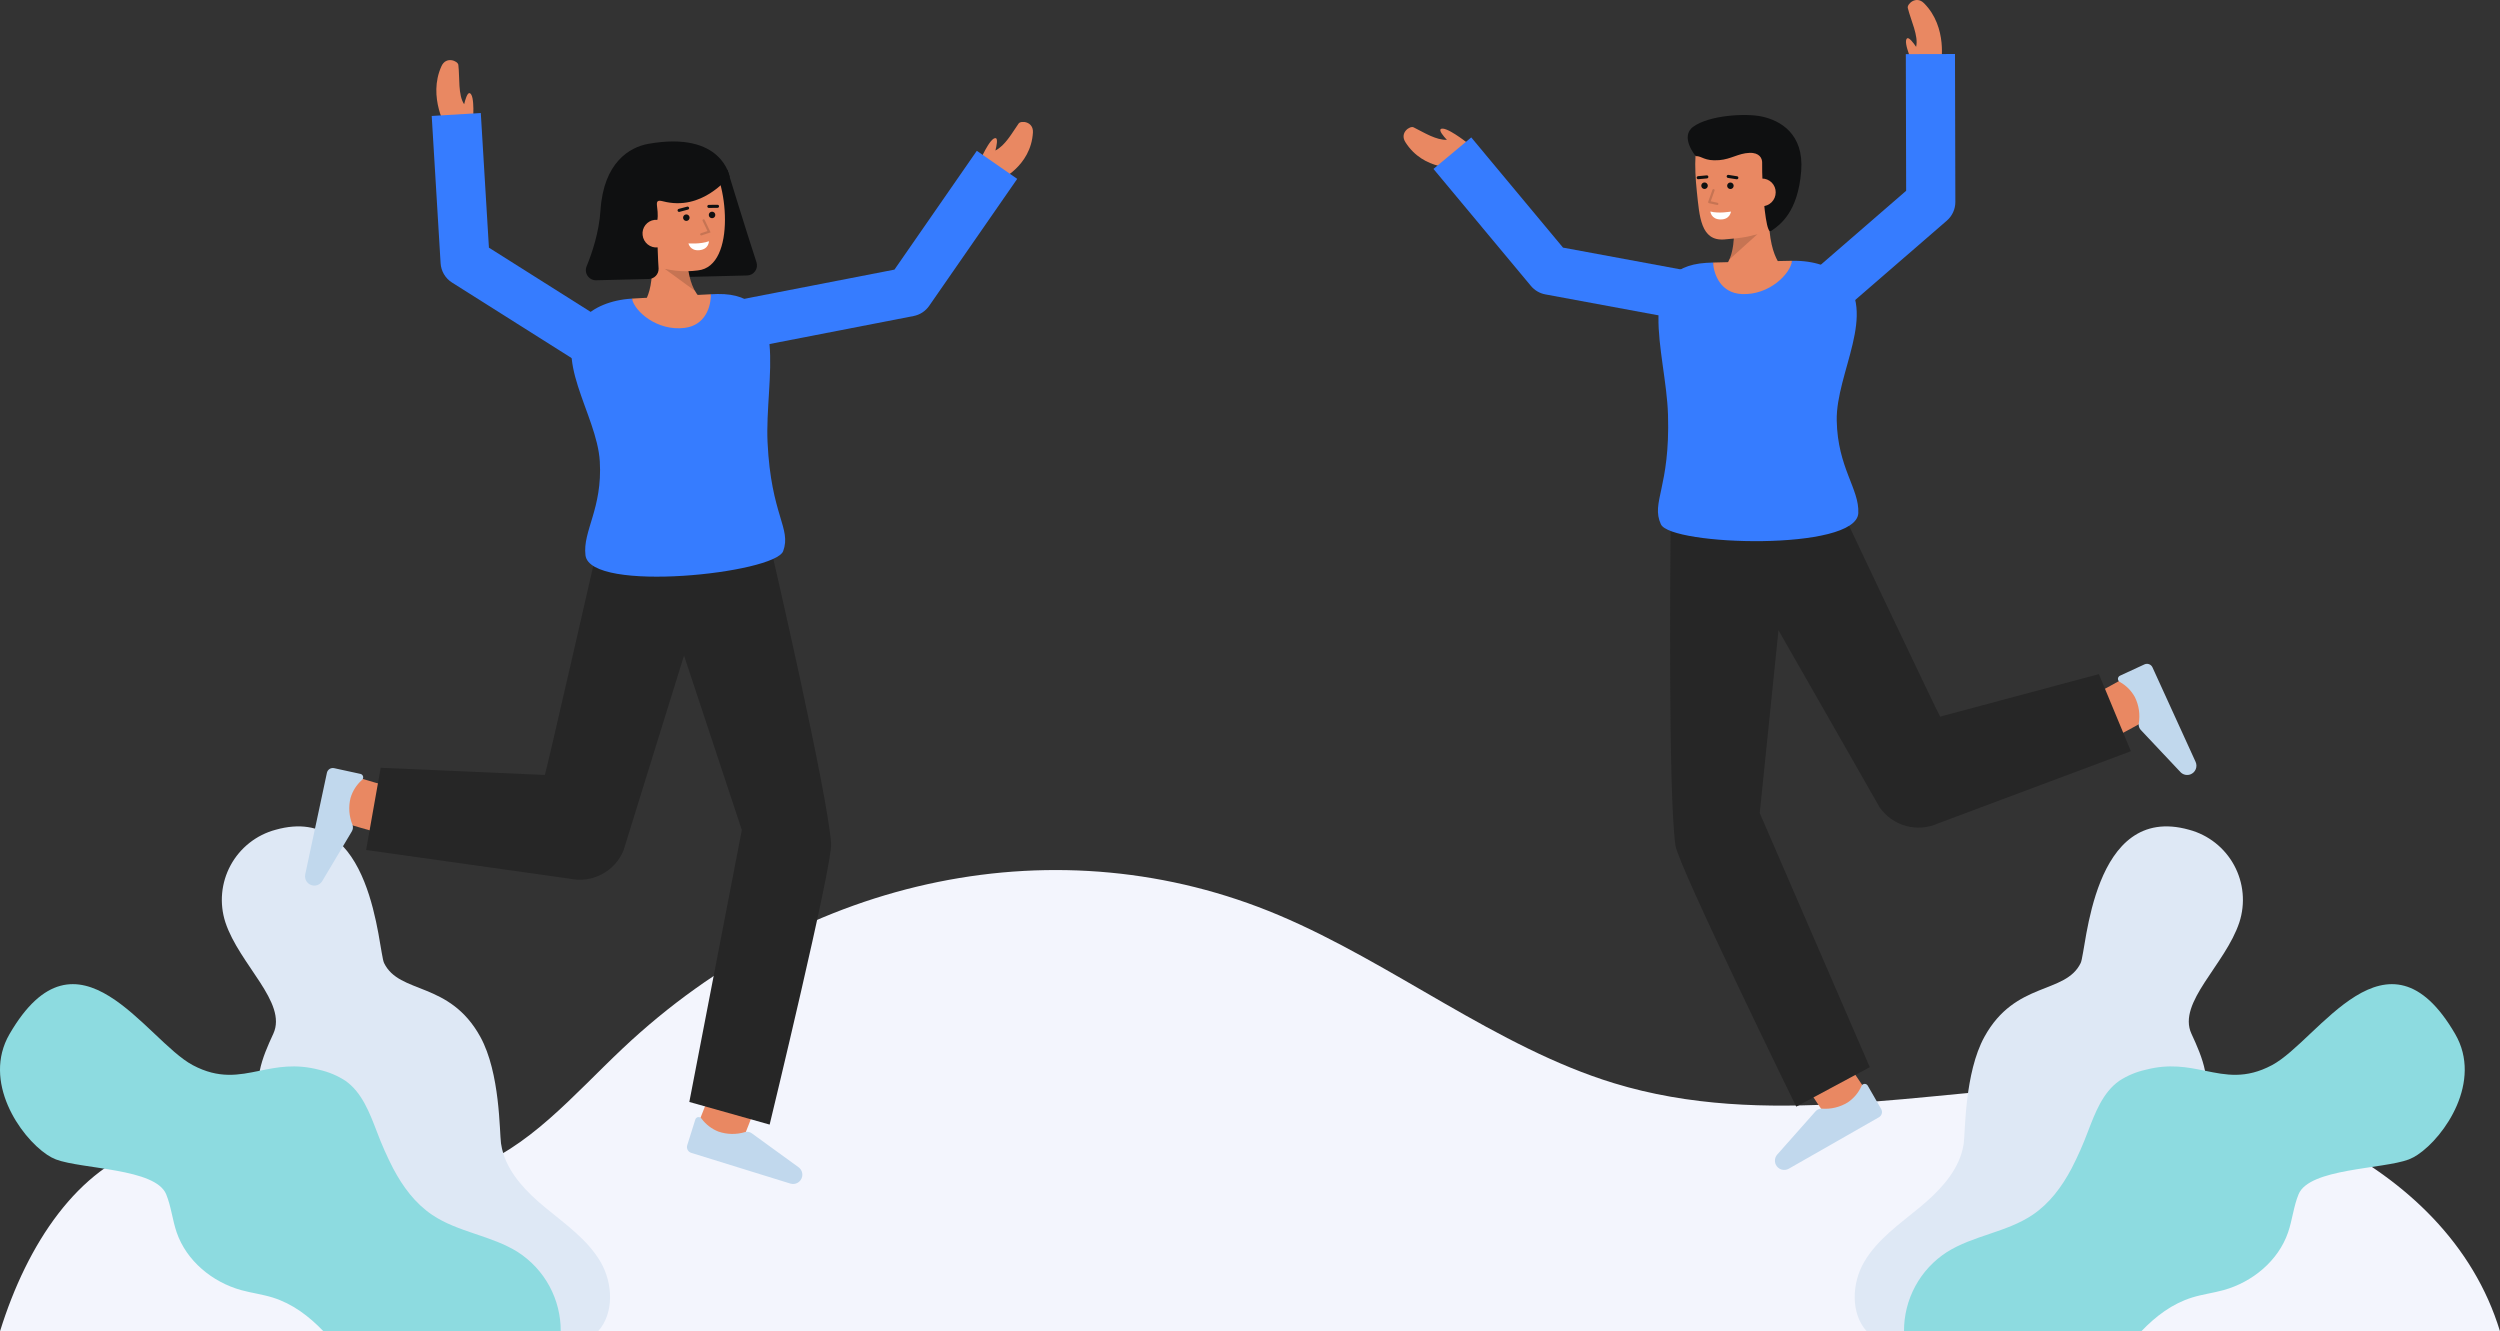
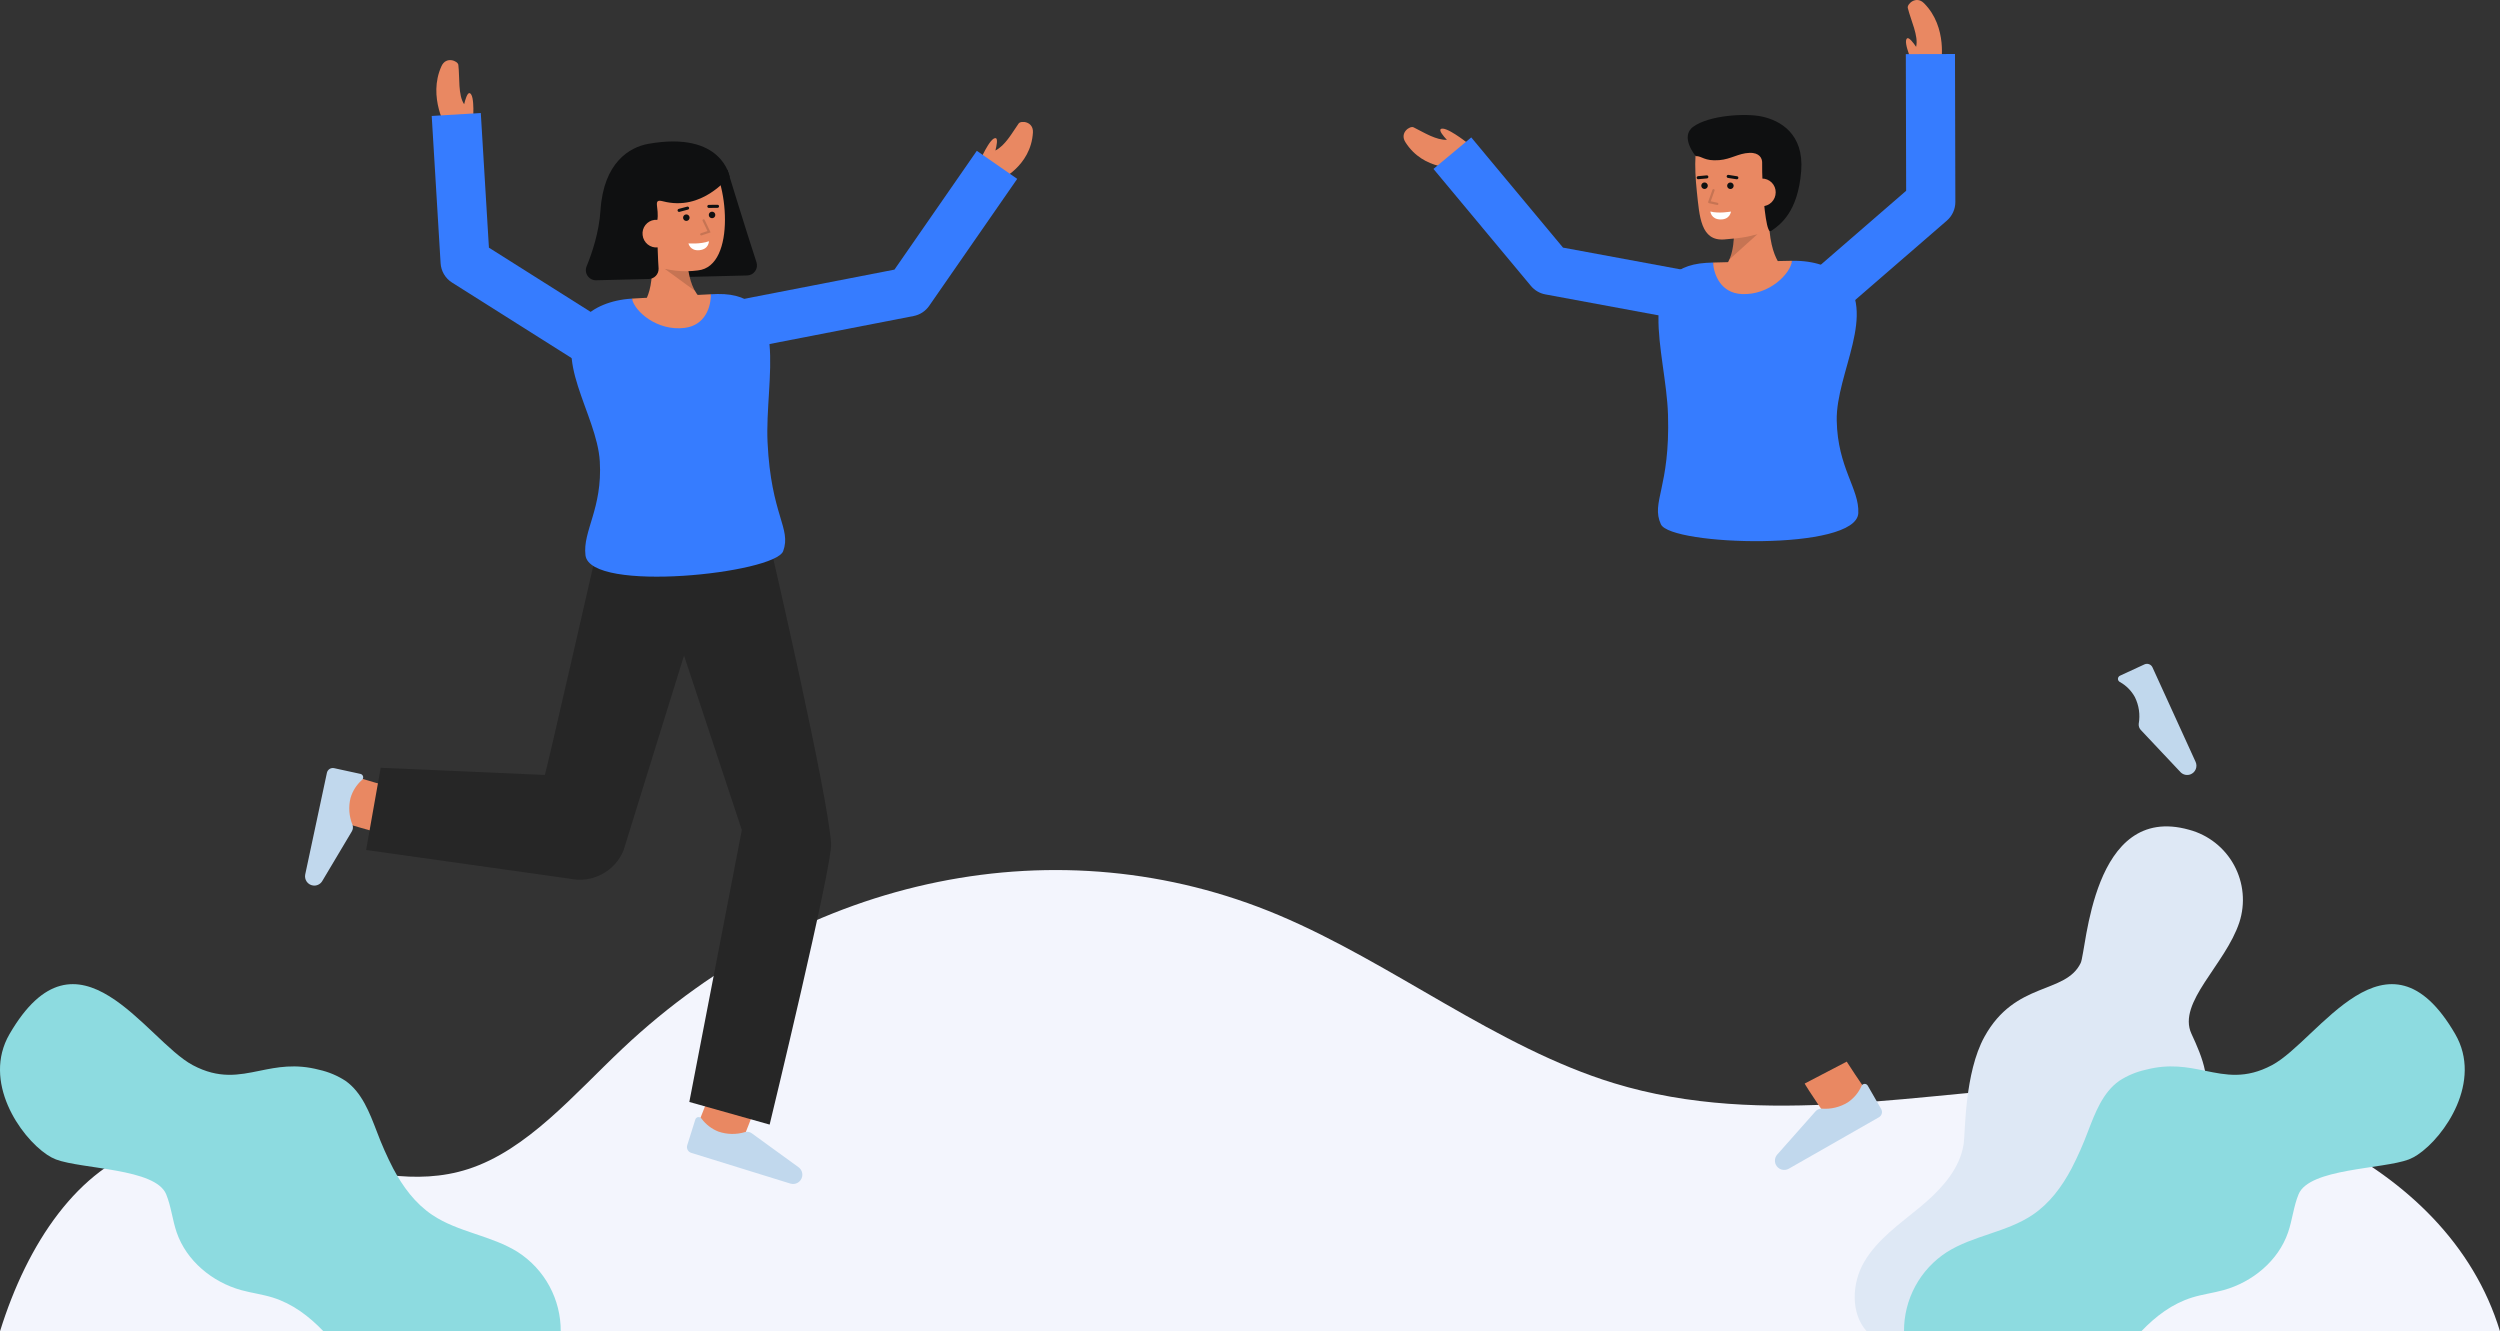
<svg xmlns="http://www.w3.org/2000/svg" width="584" height="311" viewBox="0 0 584 311" fill="none">
  <rect x="0" y="0" width="584" height="311" fill="#333333" stroke="none" />
  <g clip-path="url(#clip0_1_2771)">
    <path d="M169.94 39.67C169.94 39.67 174.287 53.886 176.712 61.259C176.827 61.608 176.859 61.98 176.805 62.343C176.75 62.707 176.612 63.053 176.4 63.353C176.188 63.654 175.909 63.9 175.585 64.073C175.261 64.247 174.9 64.341 174.533 64.35L160.525 64.697C159.919 64.712 159.332 64.493 158.884 64.086C158.435 63.679 158.161 63.115 158.117 62.51L156.68 42.606L169.94 39.67Z" fill="#0F1011" />
    <path d="M149.259 72.045C149.259 72.045 153.281 69.786 152.104 58.71L160.48 56.947C160.48 56.947 159.772 66.921 164.104 69.978L149.259 72.045Z" fill="#E98862" />
    <g opacity="0.15">
      <path d="M162.333 67.939L155.216 62.754L160.704 62.565C160.908 64.442 161.46 66.265 162.333 67.939Z" fill="black" />
    </g>
    <path d="M147.23 54.52C147.893 57.873 149.804 61.019 152.799 62.035C156.064 63.243 159.575 63.633 163.026 63.17C172.218 62.195 169.897 41.277 165.427 37.31C160.957 33.343 148.184 36.227 146.785 43.076C146.062 46.616 146.599 51.331 147.23 54.52Z" fill="#E98862" />
    <path d="M160.326 51.612C160.748 51.612 161.089 51.27 161.089 50.848C161.089 50.426 160.748 50.084 160.326 50.084C159.904 50.084 159.563 50.426 159.563 50.848C159.563 51.27 159.904 51.612 160.326 51.612Z" fill="#0F1011" />
    <path d="M166.335 50.974C166.756 50.974 167.098 50.632 167.098 50.21C167.098 49.788 166.756 49.446 166.335 49.446C165.913 49.446 165.571 49.788 165.571 50.21C165.571 50.632 165.913 50.974 166.335 50.974Z" fill="#0F1011" />
    <path d="M165.587 48.574C165.491 48.575 165.4 48.537 165.332 48.47C165.265 48.403 165.226 48.312 165.226 48.217C165.225 48.122 165.263 48.03 165.33 47.963C165.397 47.895 165.488 47.857 165.583 47.856L167.605 47.834H167.609C167.657 47.833 167.703 47.842 167.747 47.86C167.79 47.878 167.83 47.904 167.864 47.937C167.897 47.97 167.924 48.01 167.942 48.053C167.96 48.097 167.97 48.143 167.97 48.19C167.971 48.238 167.962 48.284 167.944 48.328C167.926 48.372 167.9 48.411 167.867 48.445C167.834 48.478 167.794 48.505 167.751 48.523C167.707 48.542 167.661 48.551 167.614 48.552L165.591 48.574H165.587Z" fill="#0F1011" />
    <path d="M158.638 49.504C158.551 49.504 158.466 49.472 158.401 49.414C158.336 49.357 158.293 49.278 158.282 49.191C158.271 49.105 158.291 49.017 158.34 48.945C158.388 48.873 158.461 48.82 158.545 48.798L160.527 48.271C160.619 48.246 160.717 48.259 160.799 48.307C160.882 48.355 160.942 48.433 160.966 48.526C160.991 48.618 160.978 48.716 160.93 48.798C160.882 48.88 160.804 48.941 160.712 48.965L158.73 49.492C158.7 49.5 158.669 49.504 158.638 49.504Z" fill="#0F1011" />
    <path d="M160.822 56.855C160.822 56.855 163.646 57.084 165.605 56.347C165.605 56.347 165.633 58.204 163.409 58.441C161.184 58.677 160.822 56.855 160.822 56.855Z" fill="white" />
    <g opacity="0.15">
      <path d="M163.815 55.004C163.752 55.005 163.69 54.984 163.642 54.944C163.593 54.904 163.56 54.848 163.549 54.785C163.538 54.723 163.55 54.659 163.582 54.605C163.614 54.551 163.665 54.51 163.725 54.49L165.265 53.976L164.121 51.582C164.097 51.52 164.097 51.451 164.122 51.389C164.146 51.327 164.193 51.276 164.253 51.247C164.313 51.219 164.382 51.214 164.446 51.234C164.509 51.254 164.563 51.297 164.596 51.355L165.996 54.288L163.889 54.99C163.865 54.998 163.84 55.003 163.815 55.004Z" fill="black" />
    </g>
    <path d="M170.463 41.374C170.463 41.374 168.845 30.491 151.433 33.604C147.092 34.38 141.002 37.939 140.276 49.123C139.945 54.253 138.302 59.123 137.032 62.212C136.882 62.574 136.824 62.968 136.865 63.359C136.906 63.749 137.043 64.124 137.265 64.447C137.486 64.771 137.785 65.034 138.135 65.213C138.484 65.392 138.872 65.481 139.264 65.471L151.551 65.171C152.174 65.157 152.766 64.895 153.197 64.444C153.628 63.993 153.862 63.389 153.848 62.764C153.848 62.73 153.848 62.695 153.843 62.659C153.703 60.568 153.546 57.026 153.531 51.607C154.093 48.5 152.338 46.363 154.825 47.012C164.063 49.418 169.779 41.568 170.463 41.374Z" fill="#0F1011" />
    <path d="M156.551 54.232C156.642 55.086 156.39 55.942 155.851 56.61C155.312 57.278 154.529 57.705 153.676 57.796C152.822 57.887 151.968 57.635 151.3 57.095C150.632 56.555 150.206 55.772 150.115 54.917C150.064 54.502 150.095 54.081 150.206 53.678C150.318 53.275 150.508 52.898 150.765 52.568C151.022 52.239 151.342 51.963 151.705 51.757C152.069 51.55 152.47 51.418 152.884 51.367C152.92 51.362 152.956 51.359 152.99 51.355C155.296 51.221 156.362 52.453 156.551 54.232Z" fill="#E98862" />
    <path d="M584 311H0C6.399 290.367 18.217 272.864 34.874 267.671C59.243 260.085 85.032 280.942 109.347 273.101C123.161 268.65 134.037 255.679 145.465 244.907C188.578 204.265 247.663 192.252 298.676 213.764C325.343 225.004 349.643 244.658 376.961 253.017C412.284 263.826 449.225 254.862 485.55 253.386C520.93 251.944 571.62 270.17 584 311Z" fill="#F3F5FD" />
    <path d="M523.118 215.448C519.845 225.373 508.548 234.191 511.923 241.489C513.207 244.264 514.496 247.166 515.089 250.129C515.474 251.896 515.538 253.718 515.278 255.507C514.061 263.236 506.835 268.369 500.116 272.367C499.701 272.613 499.282 272.863 498.863 273.114C492.496 276.932 485.827 281.328 483.782 288.377C482.647 292.292 483.15 296.479 482.676 300.527C482.23 304.248 480.967 307.824 478.979 310.999H436.07C432.26 306.797 432.577 299.734 435.476 294.779C438.58 289.477 443.822 285.874 448.552 281.953C452.639 278.565 456.622 274.486 458.182 269.51C458.43 268.723 458.613 267.917 458.729 267.1C459.107 264.408 458.903 250.655 463.567 242.189C470.777 229.117 482.473 232.337 486.047 224.961C487.417 222.136 488.599 187.422 511.381 193.833C513.603 194.427 515.68 195.469 517.487 196.893C519.293 198.317 520.791 200.095 521.889 202.117C522.987 204.139 523.663 206.364 523.874 208.656C524.085 210.948 523.828 213.259 523.118 215.448Z" fill="#DEE8F5" />
    <path d="M564.79 269.732C564.136 270.182 563.433 270.557 562.694 270.848C556.547 273.156 539.452 272.9 536.95 278.975C535.775 281.831 535.493 284.986 534.486 287.907C532.2 294.535 526.166 299.506 519.415 301.372C516.986 302.043 514.47 302.355 512.067 303.102C507.423 304.551 503.578 307.463 500.197 311H444.779C444.754 307.322 445.658 303.697 447.407 300.462C449.156 297.227 451.692 294.486 454.781 292.494C460.946 288.603 468.727 287.874 474.776 283.814C478.765 281.132 481.634 277.258 483.91 272.974C485.358 270.17 486.637 267.283 487.74 264.327C489.433 259.93 491.202 255.211 495.047 252.489C496.933 251.262 499.024 250.385 501.22 249.899C506.774 248.445 511.044 249.3 515.089 250.129C519.998 251.131 524.58 252.09 530.732 248.819C541.645 243.015 557.599 214.074 573.545 241.572C579.938 252.602 571.116 265.494 564.79 269.732Z" fill="#8DDBE0" />
-     <path d="M52.647 215.448C55.92 225.373 67.216 234.191 63.841 241.489C62.557 244.264 61.269 247.166 60.676 250.129C60.291 251.896 60.227 253.718 60.487 255.507C61.703 263.236 68.93 268.369 75.649 272.367C76.063 272.613 76.482 272.863 76.902 273.114C83.268 276.932 89.937 281.328 91.983 288.377C93.118 292.292 92.615 296.479 93.089 300.527C93.534 304.248 94.797 307.824 96.786 310.999H139.697C143.506 306.797 143.189 299.734 140.29 294.779C137.185 289.477 131.944 285.874 127.214 281.953C123.127 278.565 119.144 274.486 117.584 269.51C117.336 268.723 117.153 267.917 117.037 267.1C116.658 264.408 116.863 250.655 112.199 242.189C104.989 229.117 93.293 232.337 89.719 224.961C88.349 222.136 87.167 187.422 64.385 193.833C62.163 194.427 60.086 195.468 58.279 196.892C56.472 198.317 54.974 200.094 53.876 202.116C52.778 204.139 52.102 206.364 51.891 208.656C51.68 210.948 51.937 213.259 52.647 215.448Z" fill="#DEE8F5" />
    <path d="M10.974 269.732C11.628 270.182 12.332 270.557 13.071 270.848C19.218 273.156 36.313 272.9 38.814 278.975C39.99 281.831 40.271 284.986 41.279 287.907C43.565 294.535 49.599 299.506 56.349 301.373C58.778 302.043 61.294 302.355 63.698 303.102C68.341 304.551 72.187 307.463 75.567 311H130.986C131.01 307.322 130.106 303.697 128.358 300.462C126.609 297.227 124.072 294.486 120.983 292.494C114.82 288.604 107.038 287.877 100.988 283.814C96.999 281.132 94.13 277.257 91.855 272.973C90.407 270.17 89.128 267.283 88.025 264.326C86.332 259.93 84.563 255.211 80.717 252.488C78.831 251.262 76.74 250.384 74.544 249.898C68.991 248.445 64.721 249.299 60.676 250.129C55.767 251.131 51.184 252.089 45.03 248.819C34.117 243.014 18.163 214.073 2.217 241.571C-4.173 252.602 4.648 265.494 10.974 269.732Z" fill="#8DDBE0" />
    <path d="M89.123 194.684C88.796 194.628 87.802 194.454 78.339 191.619L81.512 181.012C85.524 182.214 90.348 183.622 91.148 183.801C91.095 183.79 91.055 183.782 91.021 183.777L89.123 194.684Z" fill="#E98862" />
    <path d="M71.302 204.258C71.24 204.549 71.239 204.85 71.299 205.142C71.358 205.433 71.477 205.71 71.648 205.953C71.819 206.197 72.038 206.403 72.292 206.558C72.546 206.713 72.829 206.814 73.124 206.854C73.532 206.911 73.949 206.849 74.323 206.676C74.698 206.504 75.015 206.228 75.239 205.881L82.192 194.207C82.326 193.981 82.409 193.729 82.437 193.467C82.464 193.206 82.435 192.941 82.35 192.692C81.527 190.699 81.364 188.495 81.886 186.403C82.359 184.788 83.276 183.338 84.533 182.22C84.654 182.124 84.746 181.996 84.797 181.85C84.848 181.704 84.856 181.546 84.821 181.395C84.786 181.245 84.709 181.107 84.599 180.999C84.488 180.89 84.349 180.816 84.198 180.783L78.046 179.442C77.865 179.402 77.677 179.399 77.495 179.432C77.312 179.465 77.137 179.534 76.981 179.635C76.825 179.736 76.69 179.867 76.585 180.02C76.479 180.173 76.405 180.345 76.366 180.527L71.302 204.258Z" fill="#C1D8ED" />
    <path d="M172.68 268.333L162.408 264.22C163.963 260.329 165.797 255.646 166.046 254.865C166.031 254.914 166.02 254.956 166.011 254.989L176.696 257.859C176.611 258.18 176.349 259.155 172.68 268.333Z" fill="#E98862" />
    <path d="M184.626 276.482C184.91 276.569 185.209 276.598 185.505 276.565C185.801 276.532 186.086 276.438 186.344 276.29C186.602 276.141 186.826 275.941 187.003 275.702C187.18 275.463 187.306 275.19 187.373 274.9C187.466 274.498 187.442 274.077 187.304 273.688C187.166 273.299 186.919 272.958 186.594 272.704L175.601 264.725C175.388 264.571 175.144 264.466 174.886 264.415C174.629 264.365 174.363 264.371 174.107 264.432C172.051 265.075 169.842 265.039 167.807 264.332C166.242 263.715 164.883 262.67 163.882 261.318C163.798 261.188 163.678 261.085 163.537 261.021C163.397 260.957 163.241 260.935 163.087 260.956C162.934 260.978 162.791 261.042 162.673 261.143C162.555 261.243 162.468 261.375 162.423 261.523L160.536 267.533C160.48 267.711 160.46 267.897 160.477 268.082C160.493 268.267 160.546 268.447 160.633 268.612C160.719 268.777 160.837 268.923 160.98 269.041C161.123 269.16 161.287 269.25 161.465 269.305L184.626 276.482Z" fill="#C1D8ED" />
    <path d="M194.154 197.065C193.285 185.08 180.701 130.788 179.365 124.933L139.583 127.822C139.583 127.822 127.776 179.579 127.278 181.025L88.927 179.353L85.524 198.559L133.076 205.26C135.614 205.809 138.264 205.45 140.564 204.243C142.864 203.037 144.668 201.06 145.66 198.658C145.66 198.658 159.507 153.966 159.789 153.142L173.292 193.89L161.026 257.417L179.788 262.704C179.788 262.704 194.505 201.912 194.154 197.065Z" fill="#262626" />
    <path d="M228.693 38.055L233.401 42.152C233.401 42.152 240.805 38.936 241.292 30.97C241.453 28.33 238.474 28.1 237.953 28.853C236.233 31.34 234.823 33.946 232.527 35.166C232.82 34.018 233.128 32.424 232.621 32.285C231.289 31.912 228.693 38.055 228.693 38.055Z" fill="#E98862" />
    <path d="M174.905 81.309L172.715 70.026L208.942 62.983L228.185 35.229L237.622 41.783L217.048 71.457C216.194 72.688 214.894 73.537 213.424 73.822L174.905 81.309Z" fill="#367CFF" />
    <path d="M110.461 28.699L104.384 30.112C104.384 30.112 99.828 22.724 103.127 15.458C104.22 13.049 106.96 14.245 107.067 15.152C107.423 18.158 106.968 22.195 108.423 24.348C108.702 23.197 109.175 21.646 109.688 21.759C111.042 22.055 110.461 28.699 110.461 28.699Z" fill="#E98862" />
    <path d="M182.952 128.738C181.045 133.931 137.874 138.608 136.768 129.724C136.067 124.072 140.766 118.826 140.113 107.769C139.46 96.713 128.455 83.189 136.246 74.411C138.506 71.864 142.562 70.061 147.625 69.755C148.173 72.687 166.094 71.643 166.057 68.738C166.742 68.706 167.274 68.685 167.606 68.68C185.096 68.395 178.606 88.725 179.301 103.33C180.111 120.434 184.911 123.375 182.952 128.738Z" fill="#367CFF" />
    <path d="M166.057 68.738C166.094 71.643 164.762 75.987 159.936 76.594C153.488 77.406 148.173 72.687 147.625 69.755H147.641C154.004 69.381 162.338 68.901 166.057 68.738Z" fill="#E98862" />
    <path d="M136.219 85.344L105.592 66.003C104.821 65.516 104.177 64.853 103.713 64.068C103.249 63.283 102.979 62.398 102.924 61.488L100.847 27.088L112.313 26.395L114.212 57.853L142.349 75.621L136.219 85.344Z" fill="#367CFF" />
    <path d="M342.746 33.363L340.581 39.219C340.581 39.219 332.544 39.958 328.295 33.204C326.887 30.965 329.39 29.332 330.207 29.742C332.91 31.097 335.397 32.705 337.994 32.673C337.186 31.807 336.153 30.558 336.53 30.19C337.521 29.222 342.746 33.363 342.746 33.363Z" fill="#E98862" />
    <path d="M391.926 74.499L360.994 68.77C359.677 68.526 358.486 67.829 357.628 66.799L334.856 39.461L343.681 32.099L365.122 57.843L394.015 63.194L391.926 74.499Z" fill="#367CFF" />
-     <path d="M493.423 172.481L489.216 162.241C489.185 162.254 489.145 162.27 489.097 162.294C489.84 161.946 494.246 159.528 497.902 157.486L503.291 167.156C494.664 171.97 493.73 172.355 493.423 172.481Z" fill="#E98862" />
    <path d="M512.892 177.97C513.016 178.241 513.082 178.535 513.087 178.833C513.092 179.13 513.036 179.426 512.921 179.701C512.807 179.976 512.637 180.224 512.423 180.43C512.208 180.637 511.954 180.796 511.675 180.9C511.288 181.043 510.868 181.073 510.465 180.986C510.062 180.898 509.693 180.697 509.4 180.407L500.087 170.515C499.907 170.323 499.771 170.095 499.688 169.845C499.605 169.596 499.577 169.331 499.606 169.07C499.979 166.946 499.661 164.758 498.7 162.829C497.889 161.354 496.68 160.138 495.212 159.318C495.072 159.251 494.955 159.145 494.873 159.014C494.792 158.882 494.749 158.73 494.751 158.575C494.753 158.42 494.798 158.269 494.883 158.139C494.967 158.009 495.087 157.906 495.228 157.842L500.945 155.201C501.114 155.123 501.296 155.079 501.481 155.072C501.667 155.065 501.852 155.094 502.026 155.159C502.201 155.224 502.36 155.322 502.496 155.449C502.632 155.575 502.742 155.727 502.819 155.896L512.892 177.97Z" fill="#C1D8ED" />
    <path d="M427.758 262.473C422.192 254.307 421.727 253.412 421.573 253.117L431.383 248.003C431.368 247.973 431.348 247.934 431.322 247.89C431.735 248.598 434.535 252.774 436.897 256.236L427.758 262.473Z" fill="#E98862" />
    <path d="M417.857 273.014C417.599 273.161 417.313 273.254 417.017 273.285C416.721 273.317 416.422 273.288 416.138 273.199C415.854 273.11 415.592 272.963 415.367 272.768C415.143 272.573 414.961 272.333 414.832 272.065C414.655 271.692 414.588 271.276 414.639 270.867C414.689 270.457 414.856 270.071 415.119 269.753L424.127 259.583C424.302 259.387 424.518 259.231 424.758 259.126C424.999 259.02 425.26 258.968 425.523 258.973C427.67 259.155 429.818 258.643 431.652 257.511C433.047 256.571 434.149 255.257 434.833 253.719C434.887 253.575 434.982 253.449 435.106 253.356C435.229 253.263 435.377 253.207 435.531 253.195C435.685 253.183 435.839 253.215 435.976 253.287C436.112 253.359 436.226 253.469 436.302 253.603L439.443 259.065C439.536 259.226 439.595 259.404 439.619 259.589C439.643 259.773 439.63 259.961 439.581 260.14C439.532 260.319 439.448 260.487 439.334 260.634C439.22 260.781 439.078 260.904 438.916 260.996L417.857 273.014Z" fill="#C1D8ED" />
-     <path d="M391.394 197.539C389.655 185.65 390.207 129.919 390.246 123.913L429.711 118.123C429.711 118.123 452.423 166.102 453.222 167.404L490.301 157.471L497.776 175.487L452.797 192.321C450.438 193.407 447.773 193.63 445.267 192.949C442.761 192.269 440.573 190.73 439.085 188.6C439.085 188.6 415.909 147.963 415.456 147.218L411.076 189.925L436.78 249.292L419.604 258.514C419.604 258.514 392.098 202.347 391.394 197.539Z" fill="#262626" />
    <path d="M447.216 15.731L453.403 14.927C453.403 14.927 455.088 6.412 449.458 0.759C447.592 -1.115 445.443 0.963 445.659 1.852C446.376 4.791 448.215 8.415 447.604 10.941C446.941 9.96 445.955 8.674 445.513 8.959C444.349 9.71 447.216 15.731 447.216 15.731Z" fill="#E98862" />
    <path d="M434.101 119.859C433.685 128.801 390.283 127.499 387.981 122.469C385.61 117.275 390.167 113.964 389.645 96.855C389.203 82.24 381.159 62.474 398.617 61.398C398.948 61.377 399.48 61.356 400.165 61.33C400.355 64.23 418.298 63.882 418.619 60.919C423.687 60.829 427.875 62.305 430.324 64.667C438.774 72.818 428.855 87.154 429.06 98.226C429.265 109.298 434.36 114.17 434.101 119.859Z" fill="#367CFF" />
    <path d="M418.619 60.919C418.298 63.882 413.362 69.001 406.877 68.69C402.009 68.458 400.355 64.23 400.165 61.33C403.884 61.203 412.229 61.04 418.603 60.919H418.619Z" fill="#E98862" />
    <path d="M430.926 72.201L423.41 63.508L445.277 44.567L445.198 12.645L456.685 12.617L456.771 47.174C456.772 48.001 456.596 48.819 456.253 49.571C455.911 50.324 455.41 50.993 454.786 51.535L430.926 72.201Z" fill="#367CFF" />
    <path d="M417.418 63.333C417.418 63.333 413.186 61.503 413.209 50.363L404.695 49.477C404.695 49.477 406.43 59.324 402.437 62.816L417.418 63.333Z" fill="#E98862" />
    <g opacity="0.15">
      <path d="M403.991 60.602L410.534 54.709L405.056 55.09C405.046 56.977 404.685 58.847 403.991 60.602Z" fill="black" />
    </g>
    <path d="M417.627 45.692C417.314 49.096 415.737 52.422 412.865 53.743C409.455 55.312 406.859 55.607 402.809 55.931C397.282 56.373 397.005 50.589 396.385 44.788C395.763 38.964 395.727 32.666 397.749 30.457C401.785 26.049 414.788 27.596 416.886 34.262C417.972 37.709 417.925 42.453 417.627 45.692Z" fill="#E98862" />
    <path d="M413.06 53.41C413.279 53.954 413.421 54.188 413.899 53.849C415.778 52.518 420.013 49.611 420.762 39.93C421.433 31.253 415.87 28.142 411.558 27.218C407.841 26.421 399.351 26.875 395.566 29.59C392.304 31.932 396.115 36.466 396.115 36.466C397.635 36.413 398.044 37.693 401.617 37.407C404.379 37.186 406.076 35.807 408.671 35.709C411.046 35.619 411.648 37.027 411.638 37.955C411.575 43.609 412.284 51.483 413.06 53.41Z" fill="#0F1011" />
    <path d="M404.222 44.159C404.643 44.159 404.985 43.817 404.985 43.395C404.985 42.973 404.643 42.631 404.222 42.631C403.8 42.631 403.458 42.973 403.458 43.395C403.458 43.817 403.8 44.159 404.222 44.159Z" fill="#0F1011" />
    <path d="M398.179 44.146C398.601 44.146 398.943 43.804 398.943 43.382C398.943 42.96 398.601 42.618 398.179 42.618C397.758 42.618 397.416 42.96 397.416 43.382C397.416 43.804 397.758 44.146 398.179 44.146Z" fill="#0F1011" />
    <path d="M396.703 41.866C396.61 41.868 396.519 41.833 396.451 41.769C396.384 41.705 396.343 41.617 396.339 41.524C396.335 41.431 396.367 41.34 396.429 41.27C396.491 41.2 396.577 41.157 396.67 41.15L398.683 40.964C398.73 40.959 398.778 40.964 398.823 40.978C398.867 40.992 398.909 41.014 398.946 41.045C398.982 41.075 399.012 41.112 399.034 41.153C399.056 41.195 399.069 41.24 399.074 41.287C399.078 41.334 399.073 41.382 399.059 41.427C399.045 41.472 399.023 41.514 398.992 41.55C398.962 41.586 398.925 41.616 398.884 41.638C398.842 41.66 398.797 41.673 398.75 41.678L396.736 41.864L396.703 41.866Z" fill="#0F1011" />
    <path d="M405.726 41.885C405.707 41.885 405.688 41.883 405.669 41.88L403.644 41.561C403.552 41.544 403.47 41.492 403.416 41.415C403.361 41.339 403.339 41.244 403.354 41.152C403.368 41.059 403.418 40.976 403.494 40.92C403.569 40.864 403.663 40.839 403.755 40.852L405.781 41.171C405.87 41.186 405.95 41.233 406.005 41.304C406.061 41.375 406.087 41.464 406.081 41.553C406.074 41.643 406.033 41.727 405.968 41.788C405.902 41.849 405.816 41.884 405.726 41.885Z" fill="#0F1011" />
    <path d="M408.329 44.942C408.327 45.801 408.666 46.626 409.272 47.234C409.877 47.843 410.7 48.186 411.558 48.188C412.416 48.189 413.24 47.85 413.848 47.243C414.456 46.637 414.799 45.814 414.801 44.955C414.809 44.528 414.731 44.103 414.572 43.707C414.412 43.31 414.175 42.95 413.874 42.647C413.572 42.344 413.213 42.105 412.818 41.944C412.422 41.783 411.998 41.704 411.571 41.71C409.267 41.819 408.332 43.153 408.329 44.942Z" fill="#E98862" />
    <g opacity="0.15">
      <path d="M401.182 47.889C401.245 47.884 401.304 47.857 401.348 47.812C401.393 47.767 401.42 47.708 401.424 47.645C401.428 47.581 401.41 47.519 401.372 47.468C401.334 47.418 401.279 47.382 401.217 47.369L399.632 47.017L400.522 44.518C400.545 44.452 400.542 44.38 400.512 44.317C400.482 44.253 400.428 44.205 400.362 44.181C400.297 44.158 400.224 44.161 400.161 44.191C400.098 44.221 400.049 44.275 400.026 44.341L399.035 47.121C399.023 47.156 399.018 47.194 399.021 47.231C399.024 47.268 399.035 47.304 399.053 47.337C399.071 47.37 399.096 47.398 399.126 47.421C399.156 47.443 399.19 47.459 399.227 47.467L401.103 47.883C401.129 47.89 401.155 47.892 401.182 47.889Z" fill="black" />
    </g>
    <path d="M404.349 49.421C404.349 49.421 401.563 49.942 399.54 49.411C399.54 49.411 399.703 51.261 401.941 51.266C404.178 51.27 404.349 49.421 404.349 49.421Z" fill="white" />
  </g>
  <defs>
    <clipPath id="clip0_1_2771">
      <rect width="584" height="311" fill="white" />
    </clipPath>
  </defs>
</svg>